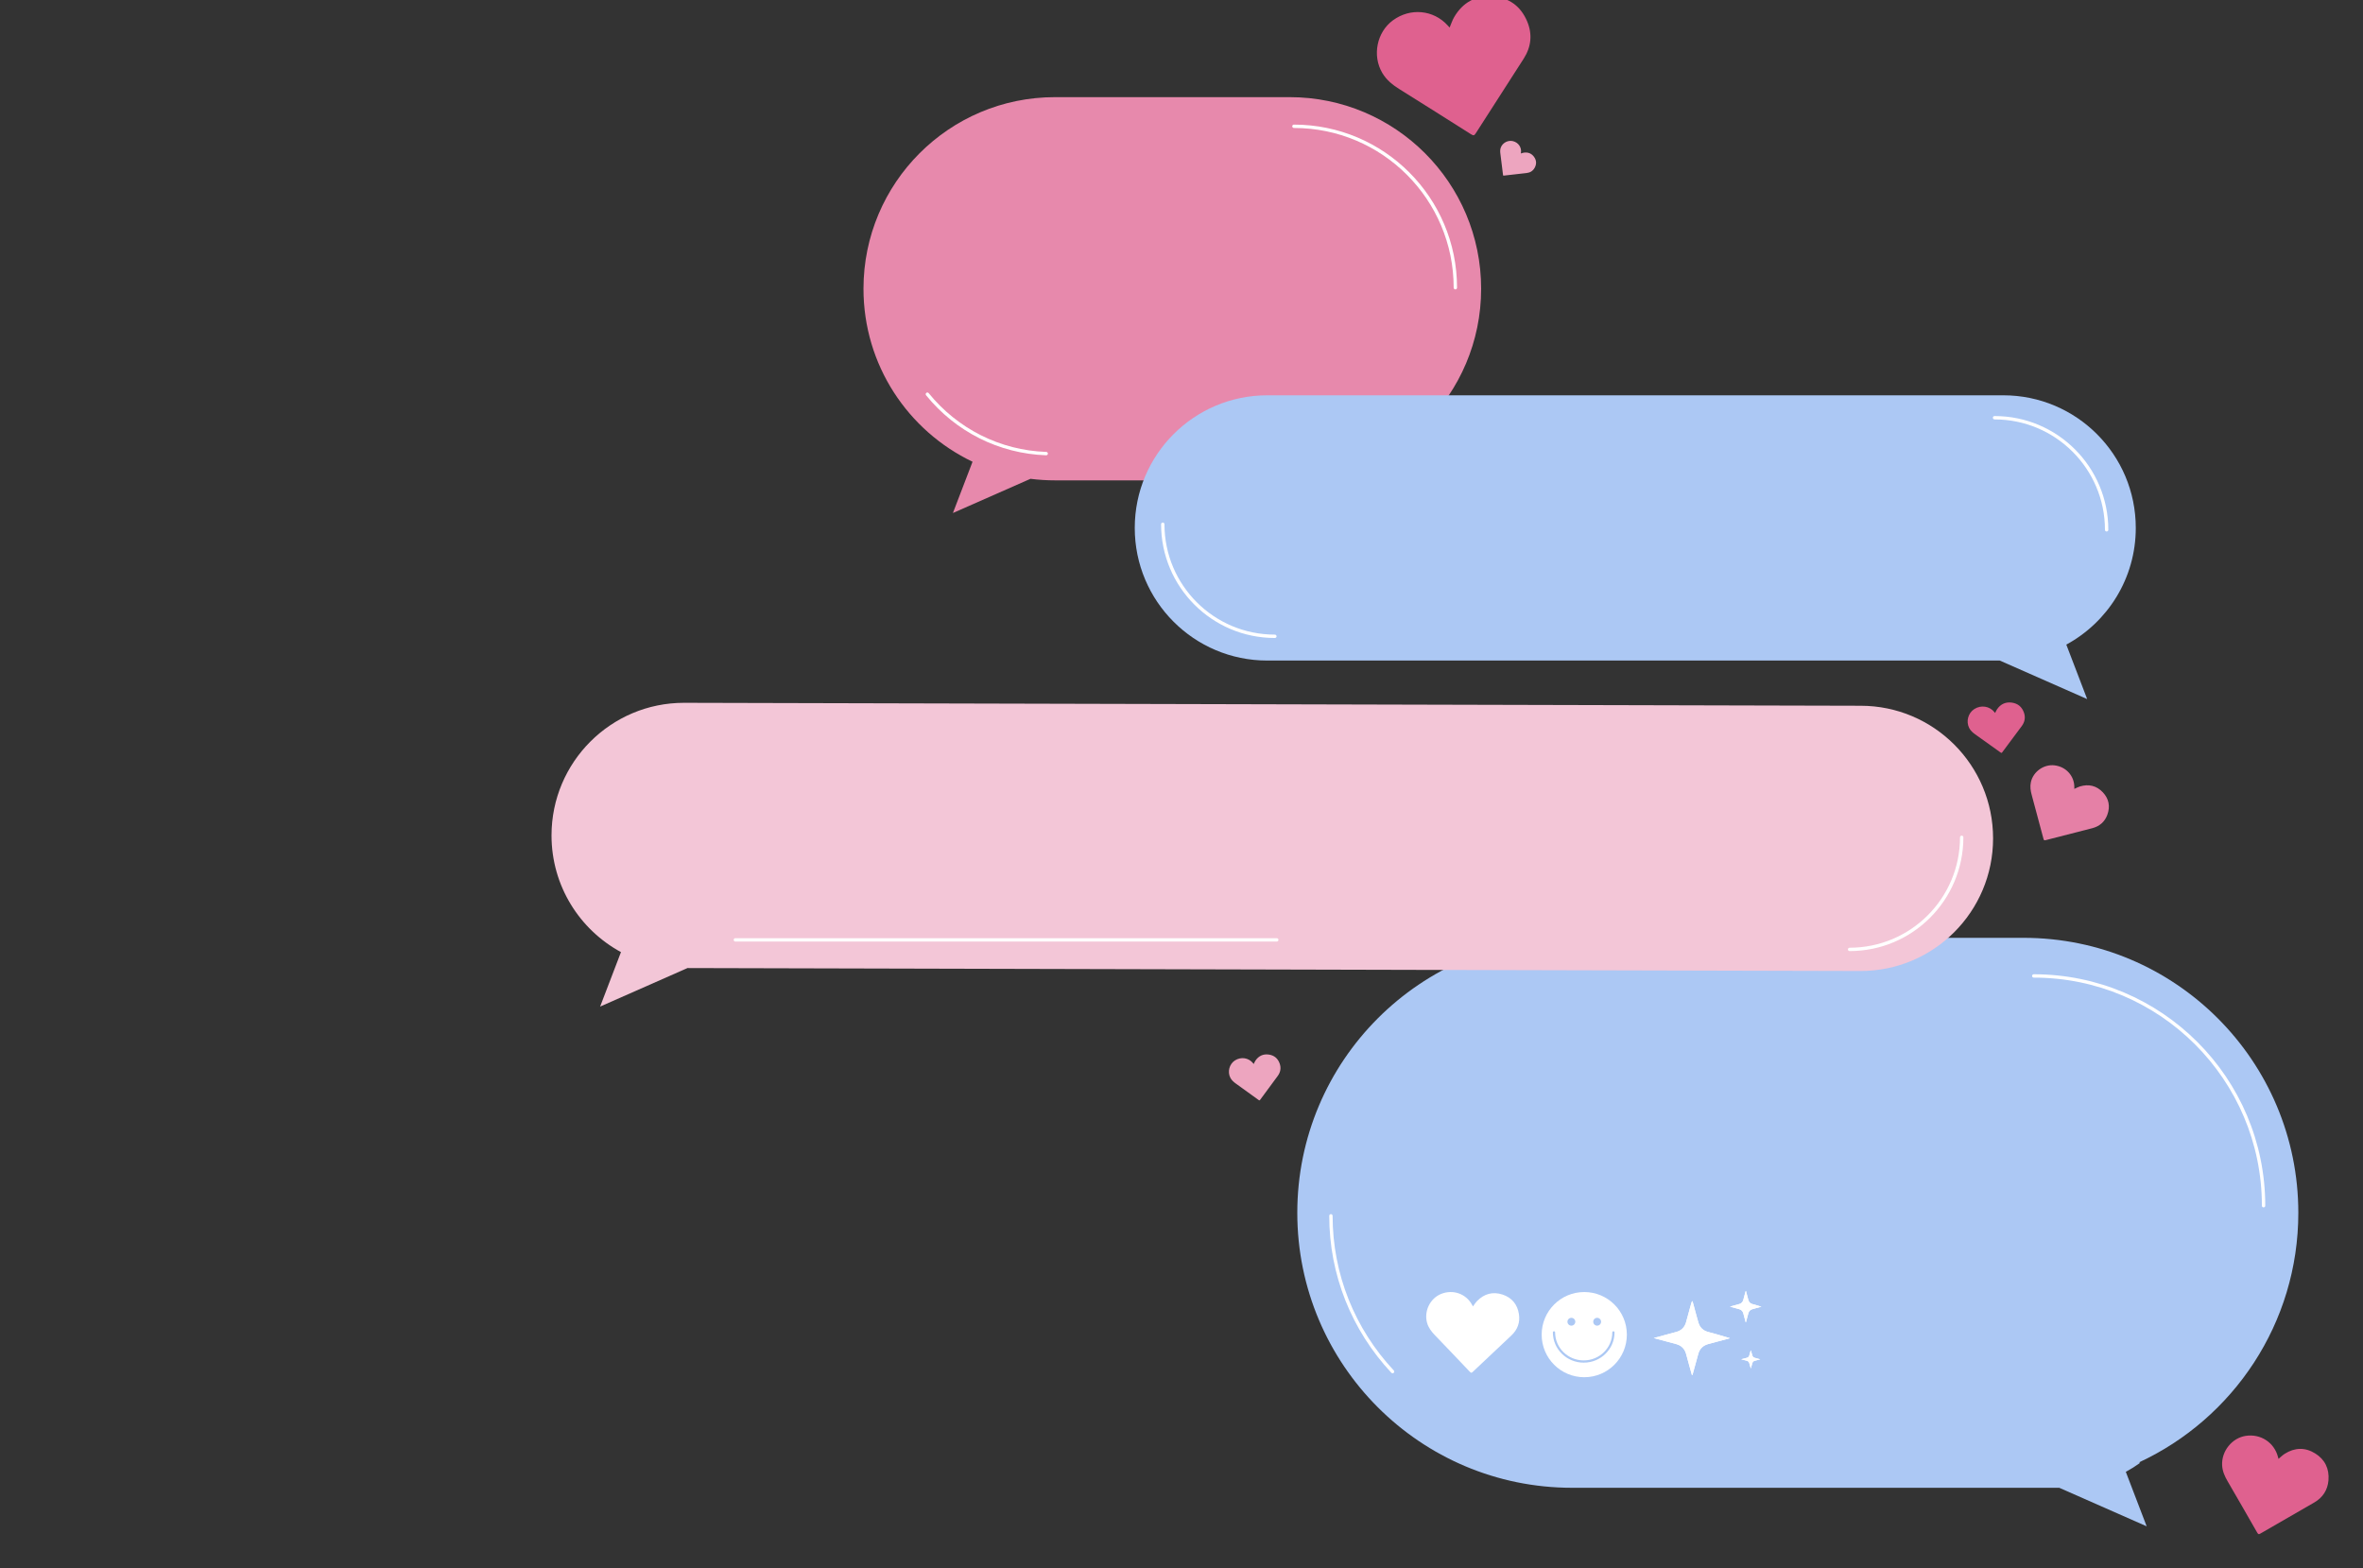
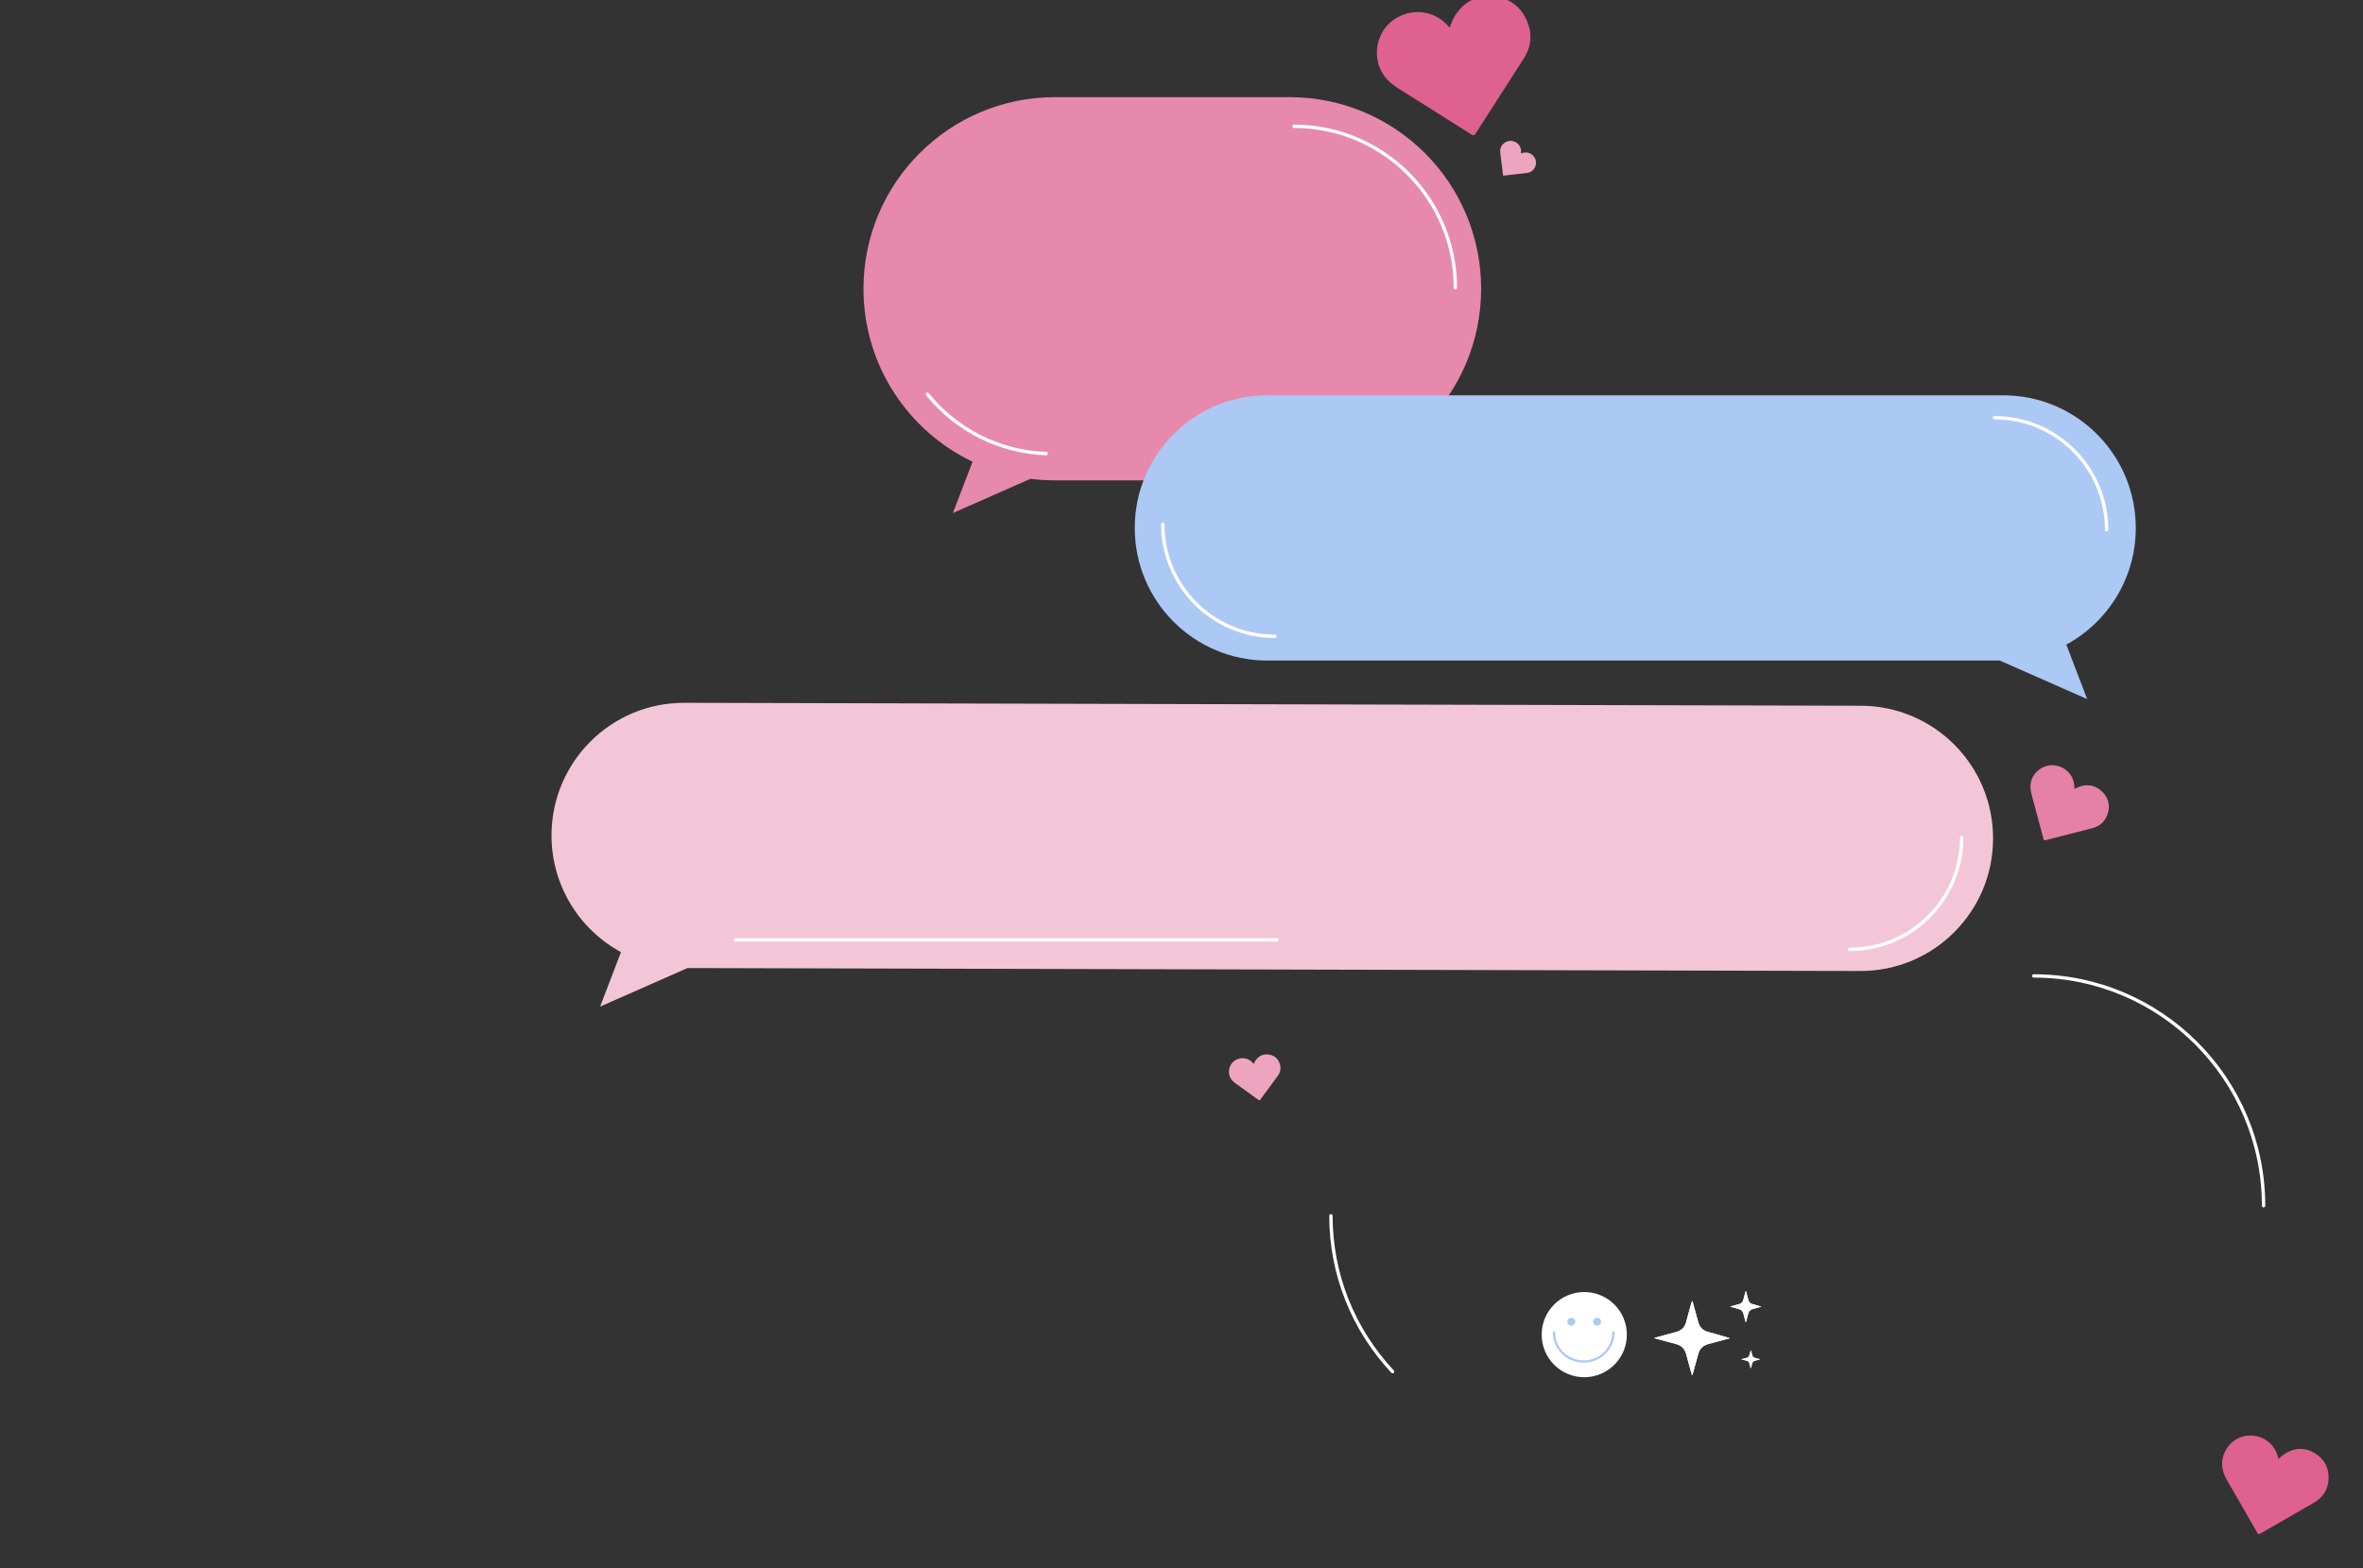
<svg xmlns="http://www.w3.org/2000/svg" width="2108" height="1399" viewBox="0 0 2108 1399" fill="none">
  <rect x="0" y="0" width="2108" height="1399" fill="#333333" stroke="none" />
  <g clip-path="url(#clip0)">
    <path fill-rule="evenodd" clip-rule="evenodd" d="M1150.48 86.67H941.119C846.778 86.67 770.3 163.203 770.3 257.611C770.3 325.675 810.054 384.443 867.592 411.943L850.079 457.67L919.286 427.167C926.435 428.08 933.722 428.551 941.119 428.551H1150.48C1244.82 428.551 1321.3 352.018 1321.3 257.611C1321.3 163.203 1244.82 86.67 1150.48 86.67Z" fill="#E789AC" />
-     <path fill-rule="evenodd" clip-rule="evenodd" d="M1805.16 836.67H1402.44C1267.05 836.67 1157.3 946.503 1157.3 1081.99C1157.3 1217.48 1267.05 1327.31 1402.44 1327.31H1789.47H1805.16H1837.06L1915.01 1361.67L1896.41 1313.09C1900.83 1310.7 1905.07 1308.02 1909.13 1305.1C1908.85 1304.93 1908.59 1304.75 1908.31 1304.58C1992.16 1265.6 2050.3 1180.6 2050.3 1081.99C2050.3 946.503 1940.55 836.67 1805.16 836.67Z" fill="#ACC8F4" />
    <path fill-rule="evenodd" clip-rule="evenodd" d="M1130.49 352.67H1787.11C1852.38 352.67 1905.3 405.641 1905.3 470.985C1905.3 515.954 1880.24 555.062 1843.33 575.078L1861.94 623.67L1783.98 589.3H1130.49C1065.22 589.3 1012.3 536.329 1012.3 470.985C1012.3 405.641 1065.22 352.67 1130.49 352.67Z" fill="#ACC8F4" />
    <path fill-rule="evenodd" clip-rule="evenodd" d="M1659.82 629.629L610.182 627C544.912 627 492 679.971 492 745.315C492 790.284 517.06 829.392 553.962 849.409L535.358 898L613.309 863.63L1659.82 866.259C1725.09 866.259 1778 813.288 1778 747.944C1778 682.6 1725.09 629.629 1659.82 629.629Z" fill="#F3C6D7" />
-     <path fill-rule="evenodd" clip-rule="evenodd" d="M1313.98 1165.51C1315.26 1163.84 1316.32 1162.08 1317.72 1160.65C1324.07 1154.17 1331.76 1152.1 1340.34 1154.9C1348.68 1157.63 1353.68 1163.67 1355.02 1172.39C1356.15 1179.78 1353.82 1186.16 1348.41 1191.29C1336.91 1202.19 1325.36 1213.03 1313.82 1223.9C1312.65 1224.99 1312.31 1224.95 1311.03 1223.61C1300.71 1212.79 1290.45 1201.92 1280.05 1191.17C1276.99 1188.01 1274.41 1184.64 1273.15 1180.39C1270.08 1170.04 1275.61 1158.44 1285.49 1154.4C1296.16 1150.04 1307.88 1154.15 1313.24 1164.14C1313.49 1164.6 1313.74 1165.06 1313.98 1165.51Z" fill="white" />
    <path fill-rule="evenodd" clip-rule="evenodd" d="M1451.3 1190.67C1451.3 1211.66 1434.29 1228.67 1413.3 1228.67C1392.31 1228.67 1375.3 1211.66 1375.3 1190.67C1375.3 1169.68 1392.31 1152.67 1413.3 1152.67C1434.29 1152.67 1451.3 1169.68 1451.3 1190.67Z" fill="white" />
    <path d="M1439.3 1188.67C1439.3 1203.03 1427.44 1214.67 1412.8 1214.67C1398.16 1214.67 1386.3 1203.03 1386.3 1188.67" stroke="#ACC8F4" stroke-width="2" stroke-linecap="round" />
    <path fill-rule="evenodd" clip-rule="evenodd" d="M1405.3 1179.17C1405.3 1181.1 1403.73 1182.67 1401.8 1182.67C1399.87 1182.67 1398.3 1181.1 1398.3 1179.17C1398.3 1177.24 1399.87 1175.67 1401.8 1175.67C1403.73 1175.67 1405.3 1177.24 1405.3 1179.17Z" fill="#ACC8F4" />
    <path fill-rule="evenodd" clip-rule="evenodd" d="M1428.3 1179.17C1428.3 1181.1 1426.73 1182.67 1424.8 1182.67C1422.87 1182.67 1421.3 1181.1 1421.3 1179.17C1421.3 1177.24 1422.87 1175.67 1424.8 1175.67C1426.73 1175.67 1428.3 1177.24 1428.3 1179.17Z" fill="#ACC8F4" />
    <path fill-rule="evenodd" clip-rule="evenodd" d="M1509.32 1226.67C1509.5 1226.65 1509.67 1226.63 1509.85 1226.61C1511.58 1220.32 1513.3 1214.02 1515.04 1207.73C1516.28 1203.29 1519.2 1200.46 1523.62 1199.15C1526.27 1198.37 1528.95 1197.71 1531.63 1196.99C1535.52 1195.95 1539.41 1194.91 1543.3 1193.87C1536.69 1191.76 1530.12 1190.04 1523.58 1188.22C1519.3 1187.04 1516.42 1184.28 1515.16 1180.04C1513.86 1175.67 1512.72 1171.26 1511.52 1166.86C1510.95 1164.8 1510.4 1162.73 1509.83 1160.67C1509.2 1161.26 1508.99 1161.82 1508.83 1162.39C1507.25 1168.15 1505.71 1173.93 1504.1 1179.69C1502.86 1184.1 1499.98 1186.99 1495.52 1188.24C1491.91 1189.26 1488.27 1190.19 1484.64 1191.17C1481.71 1191.96 1478.79 1192.77 1475.3 1193.72C1482.45 1195.64 1488.96 1197.34 1495.44 1199.13C1499.98 1200.39 1502.89 1203.33 1504.14 1207.85C1505.03 1211.03 1505.88 1214.23 1506.75 1217.42C1507.6 1220.5 1508.46 1223.59 1509.32 1226.67Z" fill="white" />
    <path fill-rule="evenodd" clip-rule="evenodd" d="M1509.32 1226.67C1508.46 1223.59 1507.6 1220.5 1506.75 1217.42C1505.88 1214.23 1505.03 1211.03 1504.14 1207.85C1502.89 1203.33 1499.98 1200.39 1495.44 1199.13C1488.96 1197.34 1482.45 1195.64 1475.3 1193.72C1478.79 1192.77 1481.71 1191.96 1484.64 1191.17C1488.27 1190.19 1491.91 1189.26 1495.52 1188.24C1499.98 1186.99 1502.86 1184.1 1504.1 1179.69C1505.71 1173.93 1507.25 1168.15 1508.83 1162.39C1508.99 1161.82 1509.2 1161.26 1509.83 1160.67C1510.4 1162.73 1510.95 1164.8 1511.52 1166.86C1512.72 1171.26 1513.86 1175.67 1515.16 1180.04C1516.42 1184.28 1519.3 1187.04 1523.58 1188.22C1530.12 1190.04 1536.69 1191.76 1543.3 1193.87C1539.41 1194.91 1535.52 1195.95 1531.63 1196.99C1528.95 1197.71 1526.27 1198.37 1523.62 1199.15C1519.2 1200.46 1516.28 1203.29 1515.04 1207.73C1513.3 1214.02 1511.58 1220.32 1509.85 1226.61C1509.67 1226.63 1509.5 1226.65 1509.32 1226.67Z" fill="white" />
    <path fill-rule="evenodd" clip-rule="evenodd" d="M1557.31 1179.67C1557.38 1179.66 1557.45 1179.65 1557.53 1179.65C1558.24 1176.98 1558.95 1174.3 1559.67 1171.64C1560.17 1169.75 1561.38 1168.55 1563.19 1168C1564.29 1167.66 1565.39 1167.38 1566.49 1167.08L1571.3 1165.76C1568.58 1164.86 1565.87 1164.13 1563.18 1163.36C1561.42 1162.86 1560.23 1161.69 1559.71 1159.89C1559.18 1158.04 1558.71 1156.16 1558.21 1154.3C1557.98 1153.42 1557.75 1152.55 1557.52 1151.67C1557.26 1151.92 1557.17 1152.16 1557.11 1152.4C1556.46 1154.85 1555.82 1157.3 1555.16 1159.74C1554.65 1161.61 1553.46 1162.84 1551.63 1163.37C1550.14 1163.8 1548.64 1164.19 1547.15 1164.61C1545.94 1164.94 1544.74 1165.29 1543.3 1165.69C1546.24 1166.5 1548.93 1167.23 1551.59 1167.99C1553.46 1168.52 1554.66 1169.77 1555.18 1171.68C1555.54 1173.04 1555.89 1174.39 1556.25 1175.74C1556.6 1177.05 1556.96 1178.36 1557.31 1179.67Z" fill="white" />
    <path fill-rule="evenodd" clip-rule="evenodd" d="M1557.31 1179.67C1556.96 1178.36 1556.6 1177.05 1556.25 1175.74C1555.89 1174.39 1555.54 1173.04 1555.18 1171.68C1554.66 1169.77 1553.46 1168.52 1551.59 1167.99C1548.93 1167.23 1546.24 1166.5 1543.3 1165.69C1544.74 1165.29 1545.94 1164.94 1547.15 1164.61C1548.64 1164.19 1550.14 1163.8 1551.63 1163.37C1553.46 1162.84 1554.65 1161.61 1555.16 1159.74C1555.82 1157.3 1556.46 1154.85 1557.11 1152.4C1557.17 1152.16 1557.26 1151.92 1557.52 1151.67C1557.75 1152.55 1557.98 1153.42 1558.21 1154.3C1558.71 1156.16 1559.18 1158.04 1559.71 1159.89C1560.23 1161.69 1561.42 1162.86 1563.18 1163.36C1565.87 1164.13 1568.58 1164.86 1571.3 1165.76L1566.49 1167.08C1565.39 1167.38 1564.29 1167.66 1563.19 1168C1561.38 1168.55 1560.17 1169.75 1559.67 1171.64C1558.95 1174.3 1558.24 1176.98 1557.53 1179.65C1557.45 1179.65 1557.38 1179.66 1557.31 1179.67Z" fill="white" />
    <path fill-rule="evenodd" clip-rule="evenodd" d="M1561.81 1220.67C1561.85 1220.66 1561.89 1220.66 1561.94 1220.66C1562.37 1219.13 1562.8 1217.6 1563.24 1216.08C1563.54 1215 1564.28 1214.32 1565.38 1214C1566.04 1213.81 1566.71 1213.65 1567.38 1213.48C1568.35 1213.22 1569.33 1212.97 1570.3 1212.72C1568.65 1212.21 1567.01 1211.79 1565.37 1211.35C1564.3 1211.06 1563.58 1210.39 1563.27 1209.37C1562.94 1208.31 1562.66 1207.24 1562.35 1206.17C1562.21 1205.67 1562.07 1205.17 1561.93 1204.67C1561.78 1204.81 1561.72 1204.95 1561.68 1205.09C1561.29 1206.48 1560.9 1207.88 1560.5 1209.28C1560.19 1210.35 1559.47 1211.05 1558.36 1211.35C1557.45 1211.6 1556.54 1211.83 1555.64 1212.06C1554.9 1212.26 1554.17 1212.45 1553.3 1212.68C1555.09 1213.15 1556.72 1213.56 1558.34 1213.99C1559.47 1214.3 1560.2 1215.01 1560.51 1216.11C1560.73 1216.88 1560.94 1217.65 1561.16 1218.43C1561.38 1219.18 1561.59 1219.92 1561.81 1220.67Z" fill="white" />
    <path fill-rule="evenodd" clip-rule="evenodd" d="M1561.81 1220.67C1561.59 1219.92 1561.38 1219.18 1561.16 1218.43C1560.94 1217.65 1560.73 1216.88 1560.51 1216.11C1560.2 1215.01 1559.47 1214.3 1558.34 1213.99C1556.72 1213.56 1555.09 1213.15 1553.3 1212.68C1554.17 1212.45 1554.9 1212.26 1555.64 1212.06C1556.54 1211.83 1557.45 1211.6 1558.36 1211.35C1559.47 1211.05 1560.19 1210.35 1560.5 1209.28C1560.9 1207.88 1561.29 1206.48 1561.68 1205.09C1561.72 1204.95 1561.78 1204.81 1561.93 1204.67C1562.07 1205.17 1562.21 1205.67 1562.35 1206.17C1562.66 1207.24 1562.94 1208.31 1563.27 1209.37C1563.58 1210.39 1564.3 1211.06 1565.37 1211.35C1567.01 1211.79 1568.65 1212.21 1570.3 1212.72C1569.33 1212.97 1568.35 1213.22 1567.38 1213.48C1566.71 1213.65 1566.04 1213.81 1565.38 1214C1564.28 1214.32 1563.54 1215 1563.24 1216.08C1562.8 1217.6 1562.37 1219.13 1561.94 1220.66C1561.89 1220.66 1561.85 1220.66 1561.81 1220.67Z" fill="white" />
    <path d="M1779.3 371.17C1835.36 371.17 1880.8 416.613 1880.8 472.67C1880.8 473.498 1880.13 474.17 1879.3 474.17C1878.47 474.17 1877.8 473.498 1877.8 472.67C1877.8 418.27 1833.7 374.17 1779.3 374.17C1778.47 374.17 1777.8 373.498 1777.8 372.67C1777.8 371.842 1778.47 371.17 1779.3 371.17Z" fill="white" />
    <path d="M1750 745.5C1750.83 745.5 1751.5 746.172 1751.5 747C1751.5 803.057 1706.06 848.5 1650 848.5C1649.17 848.5 1648.5 847.828 1648.5 847C1648.5 846.172 1649.17 845.5 1650 845.5C1704.4 845.5 1748.5 801.4 1748.5 747C1748.5 746.172 1749.17 745.5 1750 745.5Z" fill="white" />
    <path d="M1037.3 466.17C1038.13 466.17 1038.8 466.842 1038.8 467.67C1038.8 522.07 1082.9 566.17 1137.3 566.17C1138.13 566.17 1138.8 566.842 1138.8 567.67C1138.8 568.498 1138.13 569.17 1137.3 569.17C1081.24 569.17 1035.8 523.727 1035.8 467.67C1035.8 466.842 1036.47 466.17 1037.3 466.17Z" fill="white" />
-     <path d="M1139 837C1139.83 837 1140.5 837.672 1140.5 838.5C1140.5 839.28 1139.91 839.92 1139.14 839.993L1139 840H656C655.172 840 654.5 839.328 654.5 838.5C654.5 837.72 655.095 837.08 655.856 837.007L656 837H1139Z" fill="white" />
+     <path d="M1139 837C1139.83 837 1140.5 837.672 1140.5 838.5C1140.5 839.28 1139.91 839.92 1139.14 839.993H656C655.172 840 654.5 839.328 654.5 838.5C654.5 837.72 655.095 837.08 655.856 837.007L656 837H1139Z" fill="white" />
    <path d="M1814.3 869.17C1928.35 869.17 2020.8 961.623 2020.8 1075.67C2020.8 1076.5 2020.13 1077.17 2019.3 1077.17C2018.47 1077.17 2017.8 1076.5 2017.8 1075.67C2017.8 963.28 1926.69 872.17 1814.3 872.17C1813.47 872.17 1812.8 871.498 1812.8 870.67C1812.8 869.842 1813.47 869.17 1814.3 869.17Z" fill="white" />
    <path d="M1187.3 1083.17C1188.13 1083.17 1188.8 1083.84 1188.8 1084.67C1188.8 1136.55 1208.52 1185.37 1243.4 1222.65C1243.96 1223.25 1243.93 1224.2 1243.32 1224.77C1242.72 1225.33 1241.77 1225.3 1241.2 1224.69C1205.81 1186.87 1185.8 1137.32 1185.8 1084.67C1185.8 1083.84 1186.47 1083.17 1187.3 1083.17Z" fill="white" />
    <path d="M1154.3 111.17C1234.66 111.17 1299.8 176.313 1299.8 256.67C1299.8 257.498 1299.13 258.17 1298.3 258.17C1297.47 258.17 1296.8 257.498 1296.8 256.67C1296.8 177.97 1233 114.17 1154.3 114.17C1153.47 114.17 1152.8 113.498 1152.8 112.67C1152.8 111.842 1153.47 111.17 1154.3 111.17Z" fill="white" />
    <path d="M826.355 350.505C826.999 349.983 827.944 350.082 828.465 350.725C854.175 382.435 892.019 401.744 933.352 403.171C934.18 403.199 934.828 403.894 934.8 404.722C934.771 405.55 934.076 406.198 933.248 406.169C891.037 404.712 852.385 384.991 826.135 352.615C825.613 351.971 825.712 351.027 826.355 350.505Z" fill="white" />
    <path fill-rule="evenodd" clip-rule="evenodd" d="M1293.18 24.564C1294.57 21.345 1295.58 18.081 1297.27 15.21C1304.92 2.176 1316.52 -4.274 1331.54 -3.218C1346.14 -2.192 1356.67 5.543 1362.37 19.087C1367.19 30.556 1365.99 41.786 1359.31 52.26C1345.12 74.505 1330.81 96.674 1316.54 118.868C1315.09 121.112 1314.51 121.175 1311.9 119.529C1290.83 106.231 1269.82 92.835 1248.66 79.696C1242.42 75.826 1236.88 71.425 1233.12 65.076C1223.98 49.618 1228.23 28.657 1242.59 18.14C1258.08 6.791 1278.7 8.693 1291.42 22.639C1292.02 23.288 1292.61 23.936 1293.18 24.564Z" fill="#DF618F" />
    <path fill-rule="evenodd" clip-rule="evenodd" d="M1850.46 703.799C1852.2 703.034 1853.8 702.117 1855.53 701.601C1863.37 699.255 1870.35 700.95 1875.92 706.849C1881.33 712.587 1882.65 719.482 1879.92 726.904C1877.61 733.19 1872.99 737.18 1866.48 738.87C1852.65 742.46 1838.81 745.976 1824.97 749.516C1823.57 749.874 1823.31 749.689 1822.89 748.086C1819.43 735.147 1816.03 722.191 1812.48 709.279C1811.44 705.475 1810.86 701.716 1811.71 697.841C1813.78 688.404 1823.19 681.691 1832.76 682.787C1843.09 683.968 1850.57 692.251 1850.48 702.396C1850.47 702.869 1850.47 703.342 1850.46 703.799Z" fill="#E580A6" />
-     <path fill-rule="evenodd" clip-rule="evenodd" d="M1779.83 636.07C1780.42 634.927 1780.87 633.758 1781.56 632.749C1784.69 628.166 1789.13 626.079 1794.66 626.814C1800.03 627.528 1803.73 630.598 1805.52 635.679C1807.03 639.98 1806.32 644.053 1803.61 647.724C1797.84 655.519 1792.03 663.284 1786.23 671.059C1785.65 671.845 1785.43 671.855 1784.51 671.192C1777.04 665.846 1769.59 660.464 1762.08 655.173C1759.87 653.614 1757.92 651.878 1756.69 649.472C1753.67 643.613 1755.74 636.056 1761.29 632.548C1767.28 628.762 1774.86 629.936 1779.23 635.327C1779.43 635.577 1779.63 635.828 1779.83 636.07Z" fill="#DF618F" />
    <path fill-rule="evenodd" clip-rule="evenodd" d="M1118.43 949.235C1118.95 948.193 1119.36 947.128 1119.98 946.209C1122.81 942.033 1126.82 940.132 1131.8 940.802C1136.64 941.453 1139.98 944.249 1141.6 948.878C1142.96 952.797 1142.32 956.509 1139.87 959.852C1134.67 966.955 1129.43 974.03 1124.2 981.113C1123.67 981.829 1123.48 981.838 1122.64 981.235C1115.9 976.364 1109.19 971.46 1102.41 966.64C1100.42 965.22 1098.67 963.639 1097.55 961.446C1094.83 956.107 1096.7 949.222 1101.7 946.025C1107.11 942.577 1113.94 943.647 1117.88 948.558C1118.06 948.785 1118.25 949.014 1118.43 949.235Z" fill="#EDA5BF" />
    <path fill-rule="evenodd" clip-rule="evenodd" d="M1356.72 136.91C1357.59 136.663 1358.41 136.339 1359.26 136.208C1363.11 135.617 1366.29 136.86 1368.52 139.979C1370.7 143.013 1370.87 146.322 1369.09 149.619C1367.58 152.41 1365.14 153.977 1361.96 154.348C1355.2 155.134 1348.44 155.885 1341.68 156.649C1341 156.726 1340.89 156.622 1340.8 155.845C1340.02 149.569 1339.28 143.29 1338.46 137.021C1338.21 135.174 1338.19 133.379 1338.85 131.621C1340.45 127.34 1345.33 124.809 1349.77 125.939C1354.56 127.158 1357.54 131.515 1356.82 136.254C1356.79 136.474 1356.76 136.696 1356.72 136.91Z" fill="#EDA5BF" />
    <path fill-rule="evenodd" clip-rule="evenodd" d="M2032.61 1301.51C2034.51 1299.95 2036.19 1298.24 2038.16 1296.99C2047.12 1291.33 2056.38 1291.08 2065.33 1296.64C2074.03 1302.04 2078.04 1310.31 2077.19 1320.64C2076.46 1329.39 2072.08 1336.02 2064.56 1340.4C2048.57 1349.68 2032.54 1358.88 2016.53 1368.11C2014.91 1369.04 2014.53 1368.89 2013.45 1367.01C2004.72 1351.82 1996.05 1336.59 1987.21 1321.47C1984.61 1317.02 1982.6 1312.46 1982.33 1307.26C1981.68 1294.61 1991.09 1282.89 2003.38 1280.99C2016.64 1278.94 2028.79 1286.86 2032.14 1299.73C2032.3 1300.33 2032.46 1300.93 2032.61 1301.51Z" fill="#DF618F" />
  </g>
  <defs>
    <clipPath id="clip0">
      <rect width="2107.35" height="1398.64" fill="white" />
    </clipPath>
  </defs>
</svg>